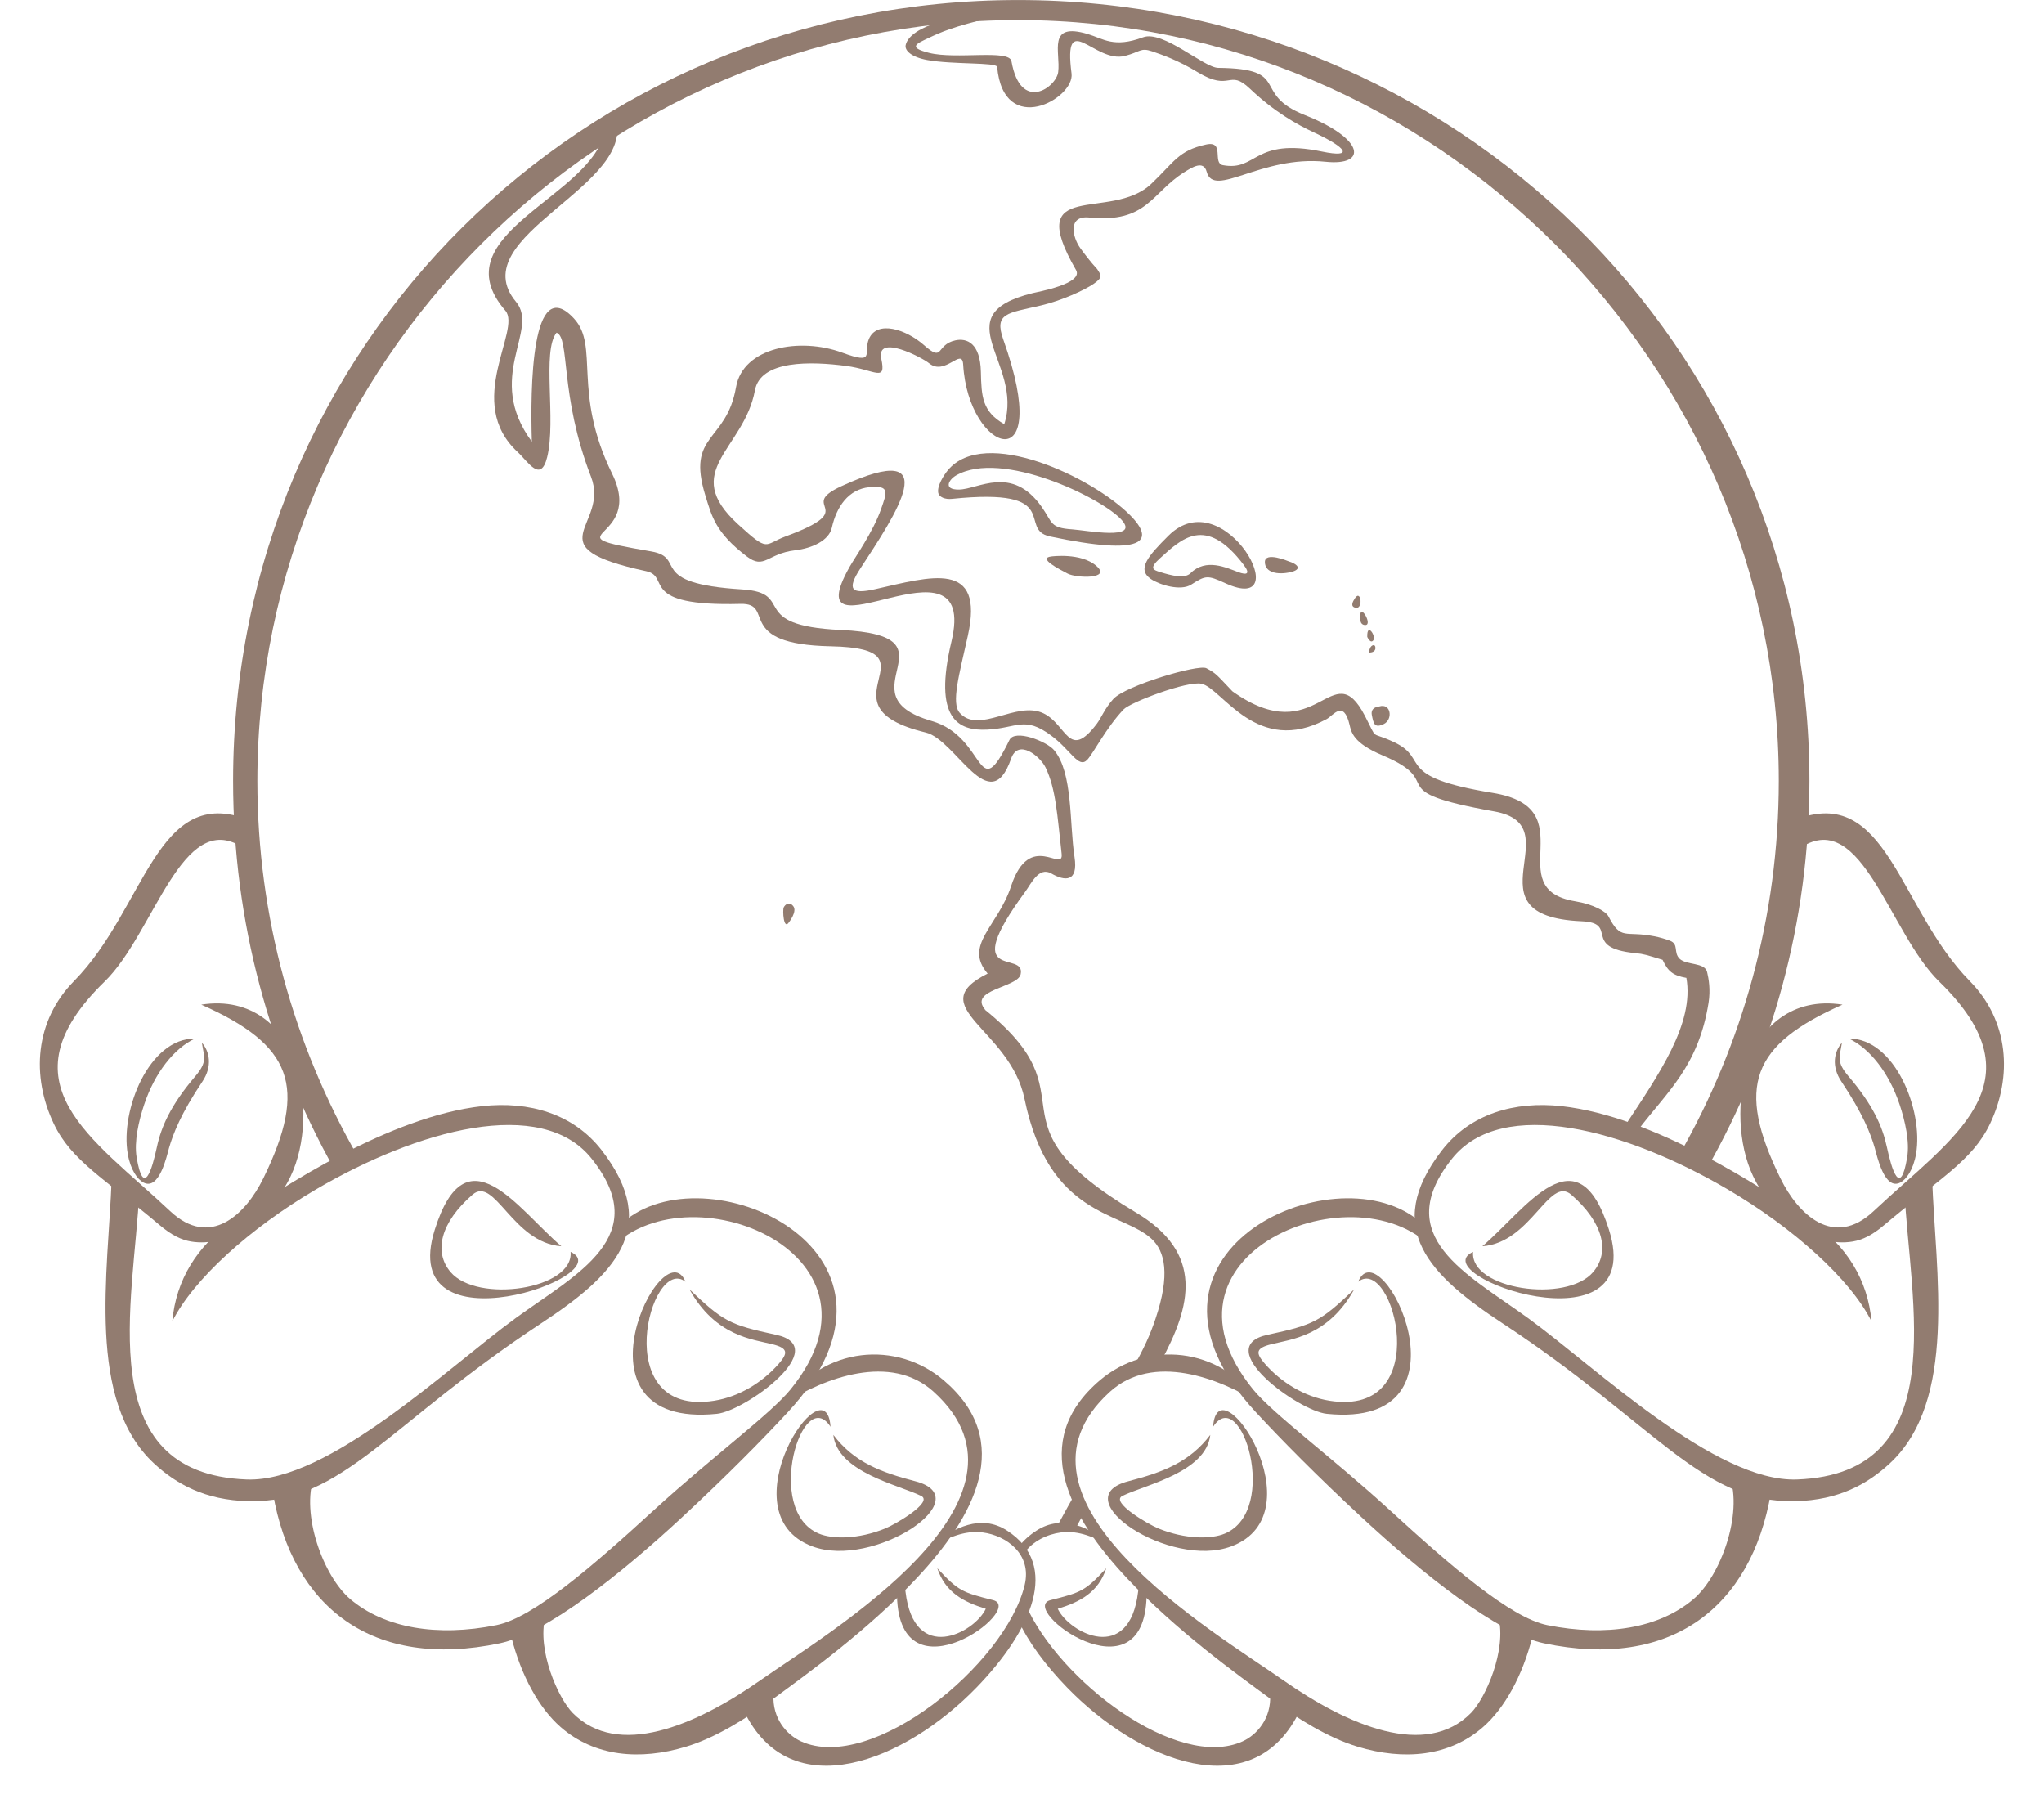
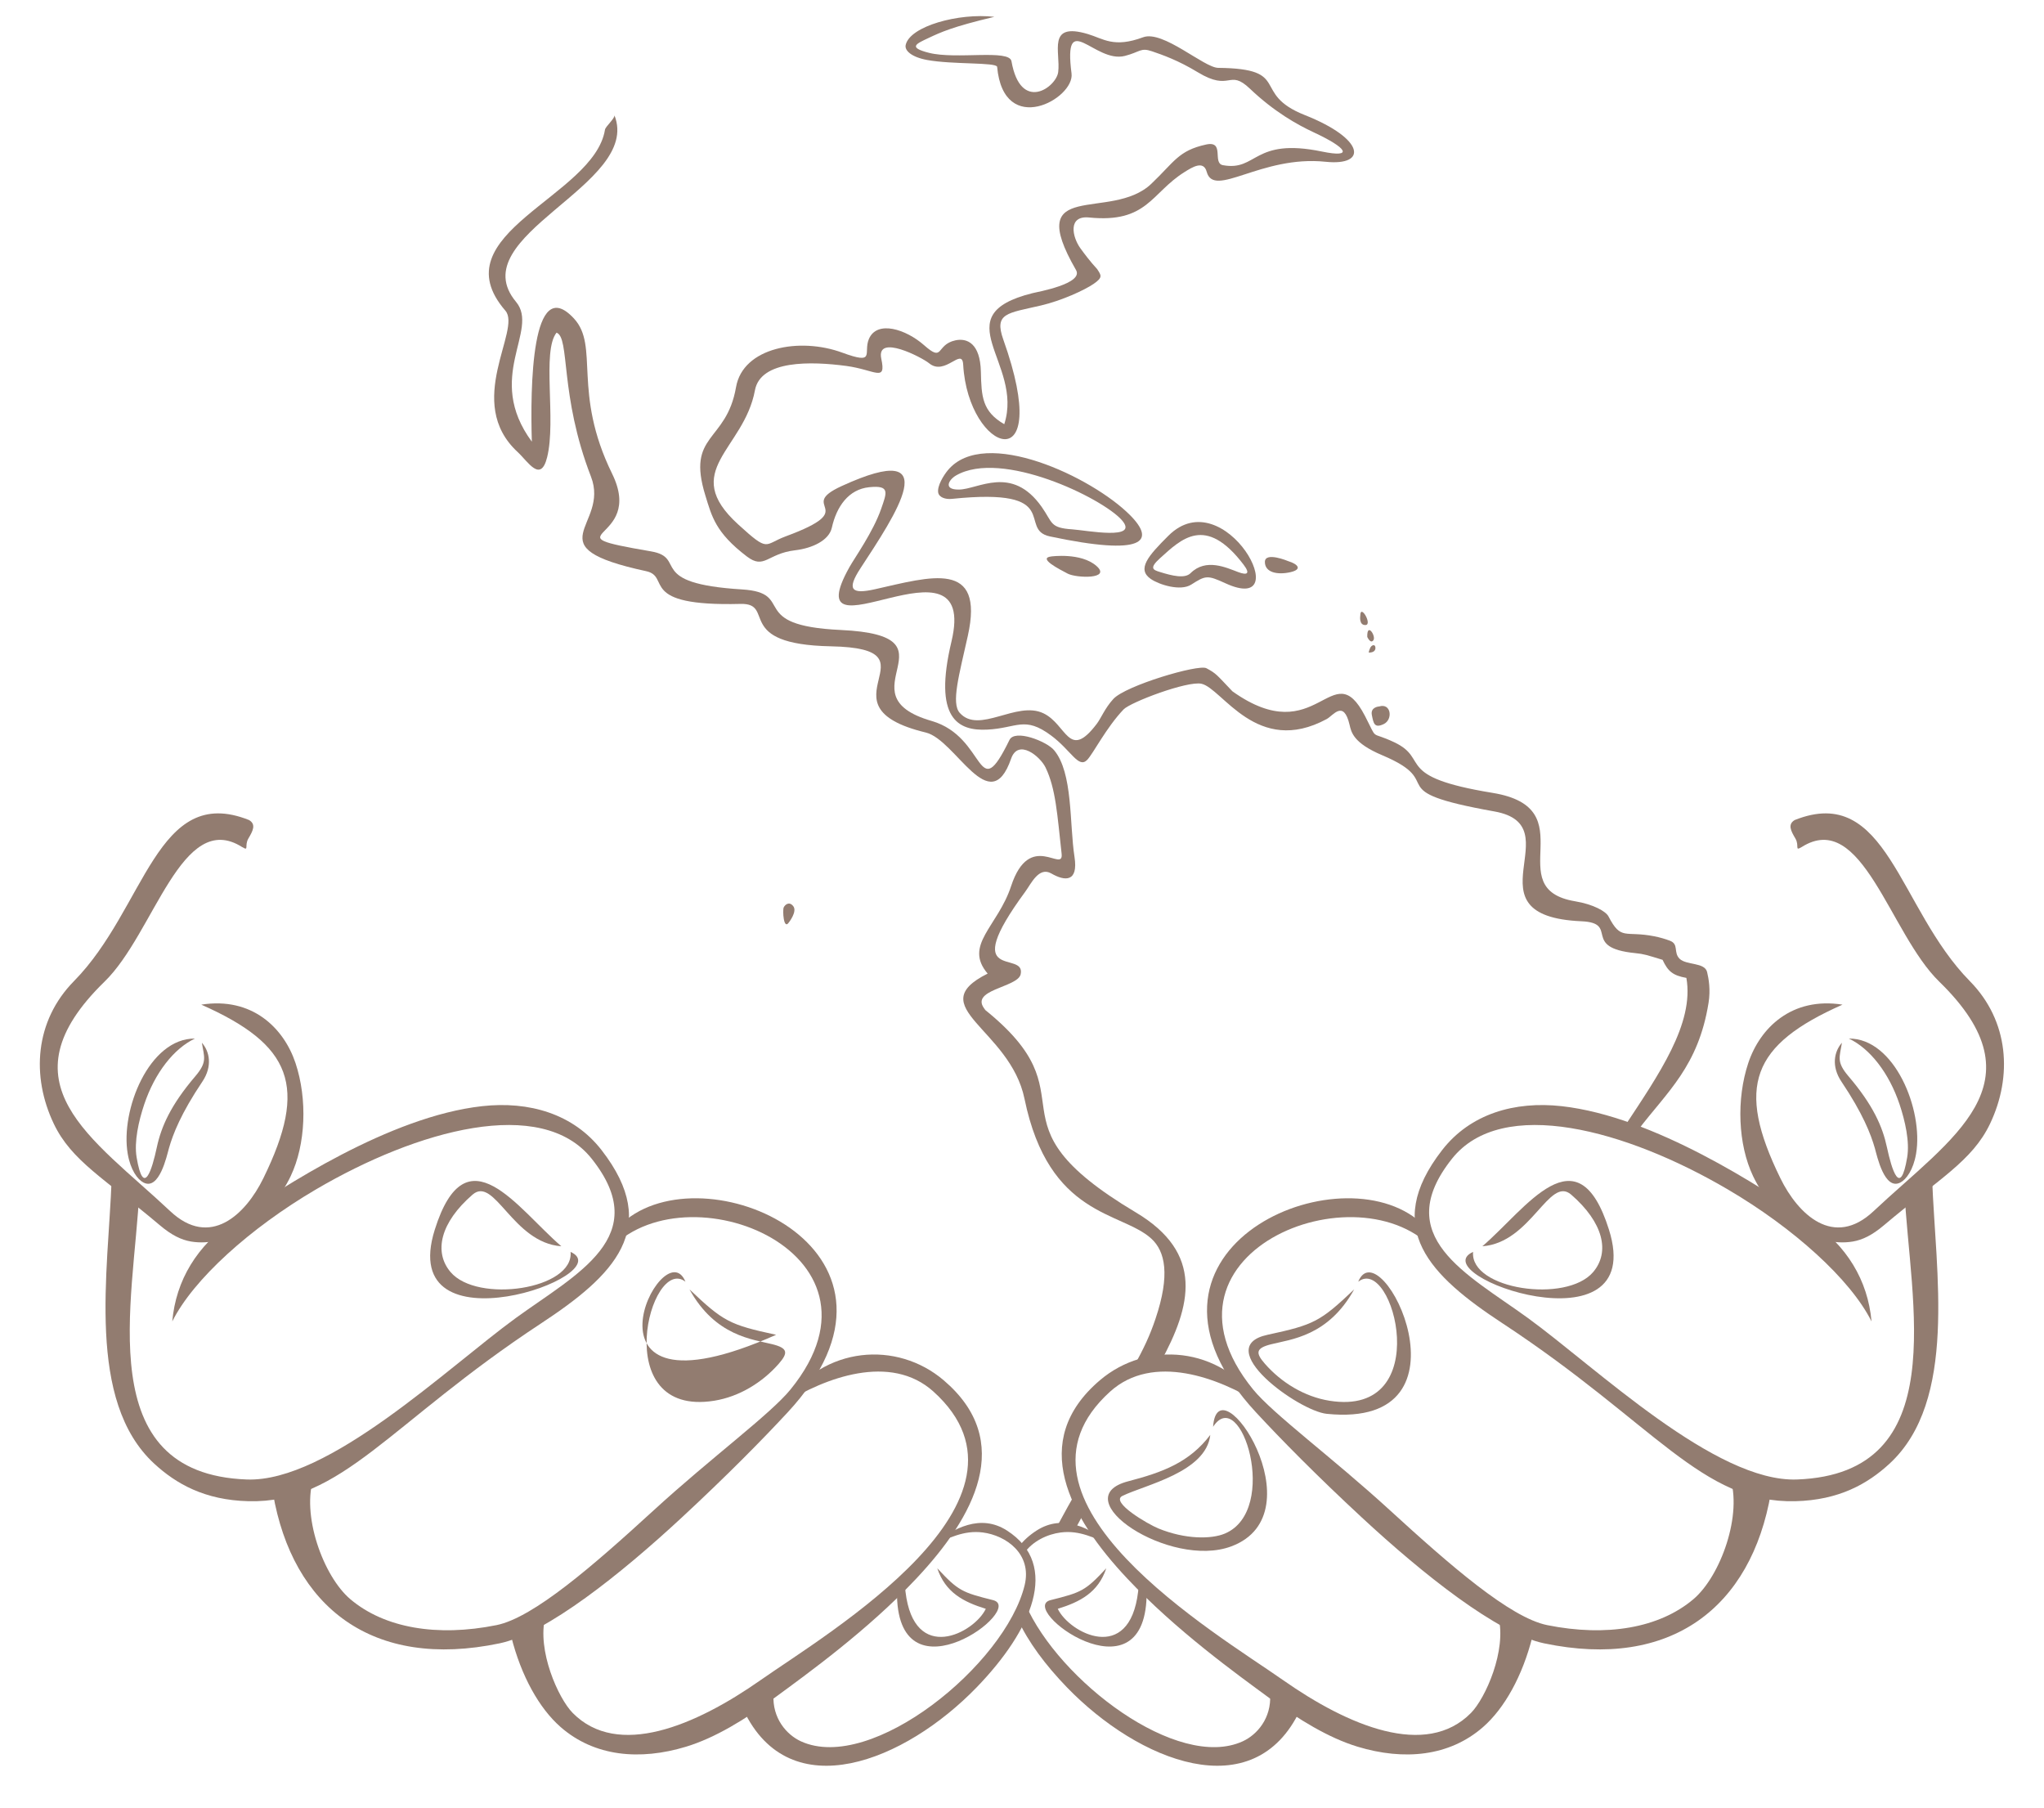
<svg xmlns="http://www.w3.org/2000/svg" fill="#000000" height="248.2" preserveAspectRatio="xMidYMid meet" version="1" viewBox="22.7 34.6 280.6 248.2" width="280.6" zoomAndPan="magnify">
  <g fill="#927c70" fill-rule="evenodd" id="change1_1">
    <path d="M 131.016 161.18 C 131.016 161.18 132.168 159.719 131.605 158.988 C 131.043 158.258 130.453 158.789 130.285 159.156 C 130.117 159.52 130.258 162.359 131.016 161.18" fill="inherit" />
-     <path d="M 162.461 34.605 C 222.203 34.605 271.098 82.047 271.098 141.789 C 271.098 161.156 265.957 179.352 256.973 195.102 L 253.227 193.129 C 261.91 177.93 266.891 160.395 266.891 141.789 C 266.891 84.512 219.738 37.359 162.461 37.359 C 105.184 37.359 58.031 84.512 58.031 141.789 C 58.031 160.484 63.059 178.105 71.824 193.355 C 70.832 193.859 69.797 194.426 68.598 195.082 C 59.746 179.336 54.699 161.148 54.699 141.789 C 54.699 82.047 102.719 34.605 162.461 34.605" fill="inherit" />
    <path d="M 171.543 242.199 C 171.195 242.828 170.836 243.516 170.461 244.199 C 170.293 244.508 167.641 244.43 167.887 243.973 C 168.867 242.16 169.875 240.336 170.348 239.539 C 170.66 240.402 171.055 241.289 171.543 242.199 Z M 167.398 137.562 C 170.012 140.664 169.5 147.641 170.207 152.215 C 170.75 155.727 168.867 155.559 167.027 154.492 C 165.316 153.504 164.254 155.895 163.461 156.973 C 154.09 169.719 163.562 164.91 162.816 168.328 C 162.41 170.188 155.496 170.422 157.996 173.246 L 157.676 173.008 C 173.344 185.449 157.16 188.223 178.617 201.008 C 188.035 206.617 186.273 213.828 181.984 221.633 C 180.855 221.699 179.562 221.91 178.23 222.395 C 179.789 219.551 180.547 217.93 181.328 215.613 C 183.363 209.582 182.66 206.348 180.746 204.605 C 176.625 200.852 166.691 201.688 163.344 185.422 C 161.359 175.781 149.172 172.793 158.285 168.234 C 154.945 164.316 159.676 161.777 161.5 156.238 C 164.059 148.461 168.746 154.559 168.438 151.773 C 167.844 146.441 167.641 142.848 166.23 139.938 C 165.496 138.426 162.48 135.93 161.504 138.738 C 158.57 147.176 153.941 136.145 149.793 135.145 C 134.461 131.445 152.168 123.613 136.766 123.312 C 123.34 123.047 129.277 117.367 124.359 117.492 C 110.141 117.855 114.867 113.746 111.41 113 C 95.703 109.605 106.484 106.867 103.828 100.02 C 99.488 88.812 100.969 80.941 99.102 80.262 C 97.062 82.812 99.078 92.25 97.812 97.359 C 96.918 100.949 95.184 97.953 93.766 96.648 C 86.352 89.809 94.348 79.863 92.078 77.242 C 82.922 66.66 104.266 61.621 105.75 52.406 C 105.82 51.965 107.082 50.895 107.055 50.434 C 110.84 60.027 85.941 66.926 93.543 76.035 C 96.797 79.934 89.168 86.348 95.711 95.223 C 95.488 87.863 95.625 71.973 101.492 78.316 C 105.012 82.117 101.23 88.395 106.73 99.617 C 111.395 109.137 97.238 107.738 112.074 110.281 C 117.125 111.145 111.281 114.684 124.566 115.504 C 132.121 115.969 125.07 120.465 138.125 121.07 C 154.902 121.852 137.965 129.902 150.598 133.559 C 158.223 135.762 156.734 145.473 161.277 136.168 C 162.02 134.641 166.375 136.348 167.398 137.562" fill="inherit" />
    <path d="M 165.938 132.504 C 169.176 134.047 169.391 139.051 173.258 133.961 C 173.879 133.141 174.363 131.824 175.539 130.539 C 177.227 128.695 187.223 125.742 188.309 126.316 C 189.695 127.055 189.688 127.188 191.887 129.488 C 203.609 137.836 205.555 124.148 210.082 132.867 C 211.934 136.441 210.633 134.844 214.102 136.48 C 219.066 138.824 213.926 141.195 227.586 143.426 C 240.527 145.535 228.449 156.562 238.934 158.309 C 241.473 158.73 243.156 159.703 243.512 160.383 C 245.266 163.766 245.723 162.305 249.824 163.117 C 250.566 163.266 251.285 163.469 251.957 163.727 C 253.203 164.207 252.395 165.328 253.273 166.195 C 254.195 167.105 256.73 166.664 257.051 168.02 C 257.273 168.945 257.539 170.438 257.25 172.246 C 255.852 180.961 251.578 184.441 247.574 189.699 C 246.328 190.449 244.836 190.438 245.645 189.324 C 250.434 182.059 255.309 175.105 254.207 168.824 C 252.34 168.492 251.676 167.926 250.938 166.344 C 248.742 165.676 248.395 165.543 247.203 165.426 C 239.711 164.684 245.074 161.281 239.797 161.051 C 223.648 160.34 238.691 147.914 227.848 145.977 C 211.738 143.102 221.699 142.16 212.469 138.27 C 208.453 136.574 208.207 135.094 207.965 134.07 C 207.145 130.598 205.723 132.809 204.84 133.289 C 195.25 138.484 190.496 129.066 187.629 128.449 C 185.691 128.035 177.887 130.984 176.941 131.977 C 174.578 134.457 172.77 138.043 171.957 138.891 C 170.754 140.141 169.77 137.613 166.992 135.551 C 163.328 132.824 162.316 134.547 158.223 134.746 C 154.223 134.945 150.793 133.254 153.316 122.66 C 157.168 106.492 131.566 126.289 139.316 112.434 C 140.016 111.184 142.574 107.59 143.664 104.445 C 144.438 102.211 144.926 101.176 142.02 101.473 C 139.188 101.762 137.543 104.129 136.895 107.031 C 136.504 108.789 134.191 109.855 131.855 110.129 C 128.016 110.578 127.648 112.828 125.219 110.973 C 120.906 107.684 120.422 105.484 119.535 102.621 C 116.887 94.055 122.414 95.402 123.742 87.742 C 124.691 82.262 132.5 80.859 138.316 83 C 142.988 84.715 141.184 83.039 141.977 81.141 C 143.086 78.5 147.078 79.789 149.562 81.984 C 152.309 84.41 151.117 81.914 153.852 81.316 C 155.445 80.969 157.27 81.707 157.355 85.633 C 157.43 89.023 157.531 91.074 160.566 92.824 C 163.281 84.387 152.156 77.902 164.434 74.84 C 165.141 74.664 171.5 73.539 170.414 71.66 C 163.066 58.934 175.176 65.113 180.738 59.84 C 183.914 56.832 184.449 55.273 188.27 54.438 C 190.891 53.867 189.082 56.992 190.578 57.27 C 195.324 58.148 194.684 53.441 204.184 55.402 C 208.613 56.316 207.609 54.883 203.039 52.762 C 200.789 51.715 197.609 49.938 194.293 46.777 C 191.352 43.977 191.684 47.273 187.137 44.52 C 184.406 42.863 182.293 42.137 180.848 41.641 C 179.258 41.102 179.254 41.723 177.129 42.273 C 172.98 43.352 168.645 35.656 169.801 44.695 C 170.242 48.141 160.477 53.559 159.586 43.77 C 159.434 43.133 153.445 43.473 149.969 42.832 C 147.82 42.434 146.863 41.535 147.031 40.777 C 147.594 38.195 154.312 36.348 159.207 36.91 C 153.391 38.289 151.832 39.035 150.164 39.816 C 148.516 40.594 147.262 41.102 150.234 41.852 C 153.977 42.797 161.258 41.324 161.555 43.004 C 162.805 50.109 167.699 46.59 167.969 44.492 C 168.32 41.75 166.379 37.59 172.027 39.27 C 174.176 39.906 175.574 41.219 179.625 39.715 C 182.352 38.703 187.98 43.895 189.938 43.914 C 200.172 44.016 194.324 47.422 201.816 50.391 C 210.105 53.672 210.441 57.406 204.684 56.805 C 195.809 55.875 189.355 61.902 188.352 58.172 C 187.918 56.562 186.355 57.559 185.297 58.223 C 180.711 61.094 180.203 65.254 172.219 64.453 C 169.246 64.152 169.906 67.137 171.012 68.672 C 171.566 69.438 172.371 70.512 173.309 71.523 C 173.879 72.395 174.129 72.664 172.863 73.543 C 171.594 74.426 168.43 75.867 165.613 76.527 C 161.012 77.605 159.125 77.535 160.441 81.23 C 167.473 100.969 155.609 96.75 154.926 84.656 C 154.785 82.164 152.449 86.289 150.238 84.453 C 149.34 83.707 142.938 80.332 143.684 83.844 C 144.383 87.121 142.84 85.359 138.871 84.828 C 134.07 84.191 127.109 83.984 126.336 88.18 C 124.824 96.344 115.941 99.207 124.039 106.582 C 128.336 110.496 127.516 109.344 130.582 108.211 C 141.145 104.312 131.883 104.234 138.234 101.32 C 152.879 94.605 145.504 105.438 140.824 112.602 C 138.906 115.539 139.566 116.207 142.805 115.48 C 150.457 113.766 157.898 111.367 155.562 121.879 C 154.379 127.211 153.25 131.102 154.453 132.449 C 157.109 135.422 162.242 130.742 165.938 132.504" fill="inherit" />
    <path d="M 154.348 101.797 C 156.988 101.77 161.598 98.363 165.695 104.164 C 167.238 106.352 166.789 107.051 169.906 107.258 C 171.758 107.379 179.25 108.844 176.68 105.965 C 173.996 102.953 160.211 96.242 153.941 99.863 C 152.953 100.438 152.129 101.824 154.348 101.797 Z M 152.824 99.141 C 157.859 93.082 172.645 100.09 177.836 105.309 C 181.402 108.895 179.785 110.977 166.836 108.23 C 162.293 107.27 168.922 101.473 153.383 103.074 C 152.473 103.172 151.598 102.859 151.492 102.191 C 151.355 101.273 152.242 99.84 152.824 99.141" fill="inherit" />
    <path d="M 186.141 113.27 C 188.254 111.168 191.078 112.527 192.684 113.125 C 193.863 113.562 194.41 113.406 193.41 112.094 C 188.184 105.227 184.871 108.586 181.945 111.223 C 180.391 112.625 181.039 112.832 181.926 113.109 C 183.617 113.637 185.352 114.055 186.141 113.27 Z M 186.227 114.844 C 184.758 115.777 181.84 114.867 180.684 114.07 C 178.727 112.727 180.316 110.902 183.094 108.137 C 190.836 100.41 200.922 119.238 190.93 114.66 C 188.43 113.512 188.207 113.582 186.227 114.844" fill="inherit" />
    <path d="M 167.023 110.977 C 167.023 110.977 171.07 110.414 173.207 112.27 C 175.344 114.125 170.453 113.957 169.273 113.336 C 168.094 112.719 165.113 111.199 167.023 110.977" fill="inherit" />
    <path d="M 199.547 111.621 C 199.547 111.621 196.344 110.273 196.344 111.734 C 196.344 113.195 198.086 113.531 199.828 113.141 C 201.57 112.746 200.84 112.016 199.547 111.621" fill="inherit" />
-     <path d="M 208.598 116.906 C 208.598 116.906 207.867 117.918 208.879 118.031 C 209.891 118.145 209.496 115.219 208.598 116.906" fill="inherit" />
    <path d="M 209.441 119.098 C 209.441 119.098 209.215 120.449 210.172 120.391 C 211.129 120.336 209.441 117.41 209.441 119.098" fill="inherit" />
    <path d="M 210.398 122.023 C 210.398 122.023 210.848 123.035 211.242 122.473 C 211.633 121.91 210.34 119.941 210.398 122.023" fill="inherit" />
    <path d="M 210.789 124.16 C 210.789 124.16 211.52 124.16 211.52 123.539 C 211.52 122.922 210.945 123.133 210.777 123.582 C 210.609 124.031 210.496 124.258 210.789 124.16" fill="inherit" />
    <path d="M 212.039 131.566 C 212.039 131.566 210.805 131.621 211.027 132.746 C 211.254 133.871 211.367 134.602 212.66 133.984 C 213.953 133.363 213.672 131.059 212.039 131.566" fill="inherit" />
    <path d="M 270.027 150.867 C 278.324 145.609 282.094 162.691 288.906 169.324 C 303.289 183.32 290.621 190.766 279.902 200.844 C 274.426 205.992 269.547 201.293 267.117 196.336 C 260.926 183.703 263.195 178.004 275.641 172.496 C 268.672 171.398 264.309 175.691 262.703 180.508 C 261.051 185.465 261.289 191.684 263.363 196.035 C 266.07 201.711 271.816 205.898 277.062 205.008 C 278.391 204.781 279.715 204.137 281.316 202.785 C 288.906 196.375 293.453 193.953 295.891 188.848 C 298.996 182.336 298.504 174.73 293.113 169.262 C 283.285 159.285 281.777 142.094 269.078 147.156 C 268.07 147.754 268.566 148.668 269.164 149.68 C 269.762 150.688 269.016 151.465 270.027 150.867" fill="inherit" />
    <path d="M 284.141 198.012 C 284.855 213.27 290.898 236.879 269.391 237.672 C 258.18 238.086 241.832 222.328 232.457 215.512 C 224.094 209.438 213.516 204.34 222.035 193.637 C 228.918 184.992 245.945 189.668 259.914 197.871 C 268.891 203.141 276.723 210.176 279.625 215.977 C 279.117 210.328 276.246 205.562 271.121 202.062 C 264.492 197.539 249.758 187.84 237.078 186.43 C 230.637 185.715 224.555 187.469 220.68 192.453 C 212.336 203.188 219.051 209.719 228.977 216.242 C 249.902 230 256.297 240.961 269.164 240.652 C 275.18 240.508 279.105 238.25 282.078 235.516 C 291.473 226.887 288.402 209.188 287.945 196.438 C 287.938 196.141 284.105 196.996 284.141 198.012" fill="inherit" />
    <path d="M 260.137 237.215 C 261.992 242.406 258.895 250.953 255.168 254.105 C 250.473 258.074 243.238 259.297 235.113 257.664 C 230.008 256.641 221.73 249.418 213.52 241.906 C 205.602 234.656 197.48 228.703 194.715 225.301 C 179.145 206.133 210.539 194.152 220.309 207.016 C 219.883 205.266 218.668 203.102 217.238 201.973 C 205.484 192.719 174.945 206.699 195.129 228.465 C 198.531 232.137 203.355 237.051 209.652 242.887 C 217.992 250.621 228.254 258.816 234.668 260.16 C 252.148 263.82 263.109 255.184 265.801 239.547 C 265.953 238.129 260.227 236.371 260.137 237.215" fill="inherit" />
    <path d="M 228.398 256.527 C 229.566 261.109 226.625 267.699 224.637 269.715 C 218.457 275.984 207.805 271.5 198.824 265.199 C 189.617 258.742 158.609 240.488 175.098 225.609 C 180.992 220.289 190.02 223.715 195.641 227.25 C 190.148 219.281 180.094 218.609 173.695 224.051 C 163.848 232.43 169.473 242.793 177.469 251.285 C 184.16 258.395 192.355 264.289 196.977 267.684 C 200.969 270.613 205.094 273.145 209.082 274.352 C 215.426 276.273 221.656 275.707 226.293 271.652 C 229.234 269.082 231.715 264.637 233.074 259.234 C 233.359 257.691 230.402 257.758 228.398 256.527" fill="inherit" />
    <path d="M 163.301 247.793 C 164.434 246.152 166.461 245.184 168.312 244.945 C 170.977 244.605 172.91 245.742 175.266 246.625 C 172.328 244.332 168.629 242.344 164.996 244.684 C 163.988 245.336 163.195 246.062 162.59 246.859 C 162.82 247.125 163.066 247.438 163.301 247.793 Z M 197.062 267.188 C 197.25 270.434 195.277 272.707 193.293 273.613 C 184.352 277.699 168.051 265.285 163.48 254.805 C 163.145 255.57 162.766 256.281 162.43 256.871 C 163.828 259.945 166.227 263.16 169.164 266.195 C 178.973 276.332 194.816 282.816 201.191 269.293 C 201.637 267.918 198.719 267.391 197.062 267.188" fill="inherit" />
    <path d="M 276.508 177.152 C 279.395 178.508 282.023 181.859 283.473 186.184 C 284.238 188.469 284.879 191.309 284.516 193.465 C 283.578 199.039 282.402 195.164 281.734 192.055 C 281.137 189.262 279.859 186.305 276.461 182.324 C 274.758 180.328 275.254 179.699 275.559 177.723 C 274.5 178.922 274.07 180.945 275.492 183.062 C 278.422 187.426 279.523 190.258 280.078 192.195 C 280.375 193.242 281.395 198.055 283.59 196.906 C 284.395 196.484 285.359 195.18 285.738 192.969 C 286.773 186.961 282.781 177.09 276.508 177.152" fill="inherit" />
    <path d="M 224.926 206.434 C 217.891 209.613 248.988 220.562 243.578 203.379 C 239.246 189.629 232.191 200.535 226.199 205.66 C 232.895 205.184 235.363 195.945 238.395 198.574 C 242.801 202.395 243.758 206.434 241.41 209.199 C 237.73 213.543 224.469 211.57 224.926 206.434" fill="inherit" />
    <path d="M 209.156 210.527 C 213.961 206.762 219.844 229.195 205.211 226.863 C 201.77 226.312 198.586 224.352 196.34 221.781 C 195.035 220.289 195.09 219.645 197.195 219.113 C 199.895 218.43 205.039 218.023 208.602 211.578 C 203.926 216.008 203.098 216.434 196.703 217.812 C 188.863 219.5 200.949 228.266 204.836 228.66 C 225.984 230.816 212.211 203.047 209.156 210.527" fill="inherit" />
    <path d="M 189.234 230.441 C 193.043 224.547 198.434 241.895 190.852 245.094 C 188.98 245.883 185.406 245.895 181.738 244.398 C 180.273 243.805 175.078 240.762 176.785 239.926 C 179.895 238.398 188.281 236.688 188.848 231.551 C 185.977 235.336 182.289 236.691 177.582 237.918 C 168.656 240.238 183.309 250.008 191.742 246.848 C 203.82 242.324 189.848 221.293 189.234 230.441" fill="inherit" />
    <path d="M 178.941 253.059 C 177.754 263.102 169.488 258.742 167.91 255.422 C 170.988 254.473 173.469 253.176 174.57 249.859 C 171.688 252.957 171.18 253.164 166.918 254.23 C 162.34 255.375 179.738 268.312 180.105 253.688 C 180.191 252.016 179.031 251.383 178.941 253.059" fill="inherit" />
    <path d="M 55.941 150.867 C 47.645 145.609 43.879 162.691 37.066 169.324 C 22.688 183.32 35.352 190.766 46.07 200.844 C 51.543 205.992 56.422 201.293 58.848 196.336 C 65.039 183.703 62.77 178.004 50.332 172.496 C 57.297 171.398 61.656 175.691 63.266 180.508 C 64.918 185.465 64.676 191.684 62.605 196.035 C 59.898 201.711 54.152 205.898 48.91 205.008 C 47.582 204.781 46.258 204.137 44.656 202.785 C 37.07 196.375 32.52 193.953 30.086 188.848 C 26.977 182.336 27.473 174.73 32.859 169.262 C 42.688 159.285 44.191 142.094 56.887 147.156 C 57.898 147.754 57.402 148.668 56.805 149.68 C 56.207 150.688 56.953 151.465 55.941 150.867" fill="inherit" />
    <path d="M 41.832 198.012 C 41.117 213.27 35.074 236.879 56.578 237.672 C 67.785 238.086 84.129 222.328 93.504 215.512 C 101.863 209.438 112.438 204.34 103.922 193.637 C 97.039 184.992 80.02 189.668 66.051 197.871 C 57.078 203.141 49.246 210.176 46.348 215.977 C 46.855 210.328 49.723 205.562 54.848 202.062 C 61.473 197.539 76.207 187.84 88.883 186.43 C 95.324 185.715 101.402 187.469 105.277 192.453 C 113.617 203.188 106.906 209.719 96.984 216.242 C 76.059 230 69.668 240.961 56.805 240.652 C 50.789 240.508 46.867 238.25 43.891 235.516 C 34.5 226.887 37.57 209.188 38.027 196.438 C 38.039 196.141 41.863 196.996 41.832 198.012" fill="inherit" />
    <path d="M 65.828 237.215 C 63.973 242.406 67.07 250.953 70.797 254.105 C 75.492 258.074 82.723 259.297 90.848 257.664 C 95.953 256.641 104.227 249.418 112.434 241.906 C 120.352 234.656 128.473 228.703 131.234 225.301 C 146.801 206.133 115.414 194.152 105.648 207.016 C 106.074 205.266 107.285 203.102 108.719 201.973 C 120.469 192.719 151 206.699 130.824 228.465 C 127.418 232.137 122.594 237.051 116.301 242.887 C 107.965 250.621 97.707 258.816 91.293 260.16 C 73.812 263.82 62.859 255.184 60.168 239.547 C 60.012 238.129 65.738 236.371 65.828 237.215" fill="inherit" />
    <path d="M 97.559 256.527 C 96.395 261.109 99.332 267.699 101.32 269.715 C 107.5 275.984 118.148 271.5 127.129 265.199 C 136.332 258.742 167.328 240.488 150.848 225.609 C 144.953 220.289 135.926 223.715 130.309 227.25 C 135.801 219.281 145.852 218.609 152.246 224.051 C 162.094 232.43 156.473 242.793 148.477 251.285 C 141.789 258.395 133.594 264.289 128.973 267.684 C 124.98 270.613 120.859 273.145 116.871 274.352 C 110.531 276.273 104.301 275.707 99.664 271.652 C 96.723 269.082 94.242 264.637 92.883 259.234 C 92.598 257.691 95.559 257.758 97.559 256.527" fill="inherit" />
    <path d="M 128.887 267.188 C 128.699 270.434 130.676 272.707 132.656 273.613 C 142.359 278.047 160.727 263.047 163.363 252.18 C 164.41 247.855 160.777 245.352 157.629 244.945 C 154.969 244.605 153.031 245.742 150.68 246.625 C 153.617 244.332 157.312 242.344 160.945 244.684 C 168.312 249.434 164.312 258.406 156.781 266.195 C 146.977 276.332 131.133 282.816 124.758 269.293 C 124.316 267.918 127.23 267.391 128.887 267.188" fill="inherit" />
    <path d="M 49.461 177.152 C 46.578 178.508 43.949 181.859 42.5 186.184 C 41.734 188.469 41.094 191.309 41.457 193.465 C 42.395 199.039 43.57 195.164 44.234 192.055 C 44.836 189.262 46.113 186.305 49.512 182.324 C 51.211 180.328 50.715 179.699 50.414 177.723 C 51.473 178.922 51.898 180.945 50.48 183.062 C 47.547 187.426 46.449 190.258 45.895 192.195 C 45.598 193.242 44.574 198.055 42.383 196.906 C 41.578 196.484 40.613 195.18 40.234 192.969 C 39.199 186.961 43.191 177.09 49.461 177.152" fill="inherit" />
    <path d="M 101.031 206.434 C 108.066 209.613 76.977 220.562 82.387 203.379 C 86.715 189.629 93.766 200.535 99.762 205.66 C 93.062 205.184 90.598 195.945 87.57 198.574 C 83.16 202.395 82.207 206.434 84.551 209.199 C 88.23 213.543 101.488 211.57 101.031 206.434" fill="inherit" />
-     <path d="M 116.797 210.527 C 111.992 206.762 106.113 229.195 120.742 226.863 C 124.184 226.312 127.363 224.352 129.613 221.781 C 130.914 220.289 130.863 219.645 128.758 219.113 C 126.059 218.43 120.91 218.023 117.352 211.578 C 122.027 216.008 122.852 216.434 129.246 217.812 C 137.086 219.5 125.004 228.266 121.117 228.66 C 99.973 230.816 113.746 203.047 116.797 210.527" fill="inherit" />
-     <path d="M 136.715 230.441 C 132.906 224.547 127.516 241.895 135.098 245.094 C 136.969 245.883 140.539 245.895 144.211 244.398 C 145.672 243.805 150.867 240.762 149.156 239.926 C 146.055 238.398 137.664 236.688 137.102 231.551 C 139.973 235.336 143.66 236.691 148.363 237.918 C 157.285 240.238 142.637 250.008 134.207 246.848 C 122.133 242.324 136.102 221.293 136.715 230.441" fill="inherit" />
+     <path d="M 116.797 210.527 C 111.992 206.762 106.113 229.195 120.742 226.863 C 124.184 226.312 127.363 224.352 129.613 221.781 C 130.914 220.289 130.863 219.645 128.758 219.113 C 126.059 218.43 120.91 218.023 117.352 211.578 C 122.027 216.008 122.852 216.434 129.246 217.812 C 99.973 230.816 113.746 203.047 116.797 210.527" fill="inherit" />
    <path d="M 147.004 253.059 C 148.191 263.102 156.457 258.742 158.031 255.422 C 154.953 254.473 152.477 253.176 151.371 249.859 C 154.254 252.957 154.766 253.164 159.023 254.23 C 163.602 255.375 146.207 268.312 145.84 253.688 C 145.754 252.016 146.914 251.383 147.004 253.059" fill="inherit" />
  </g>
</svg>